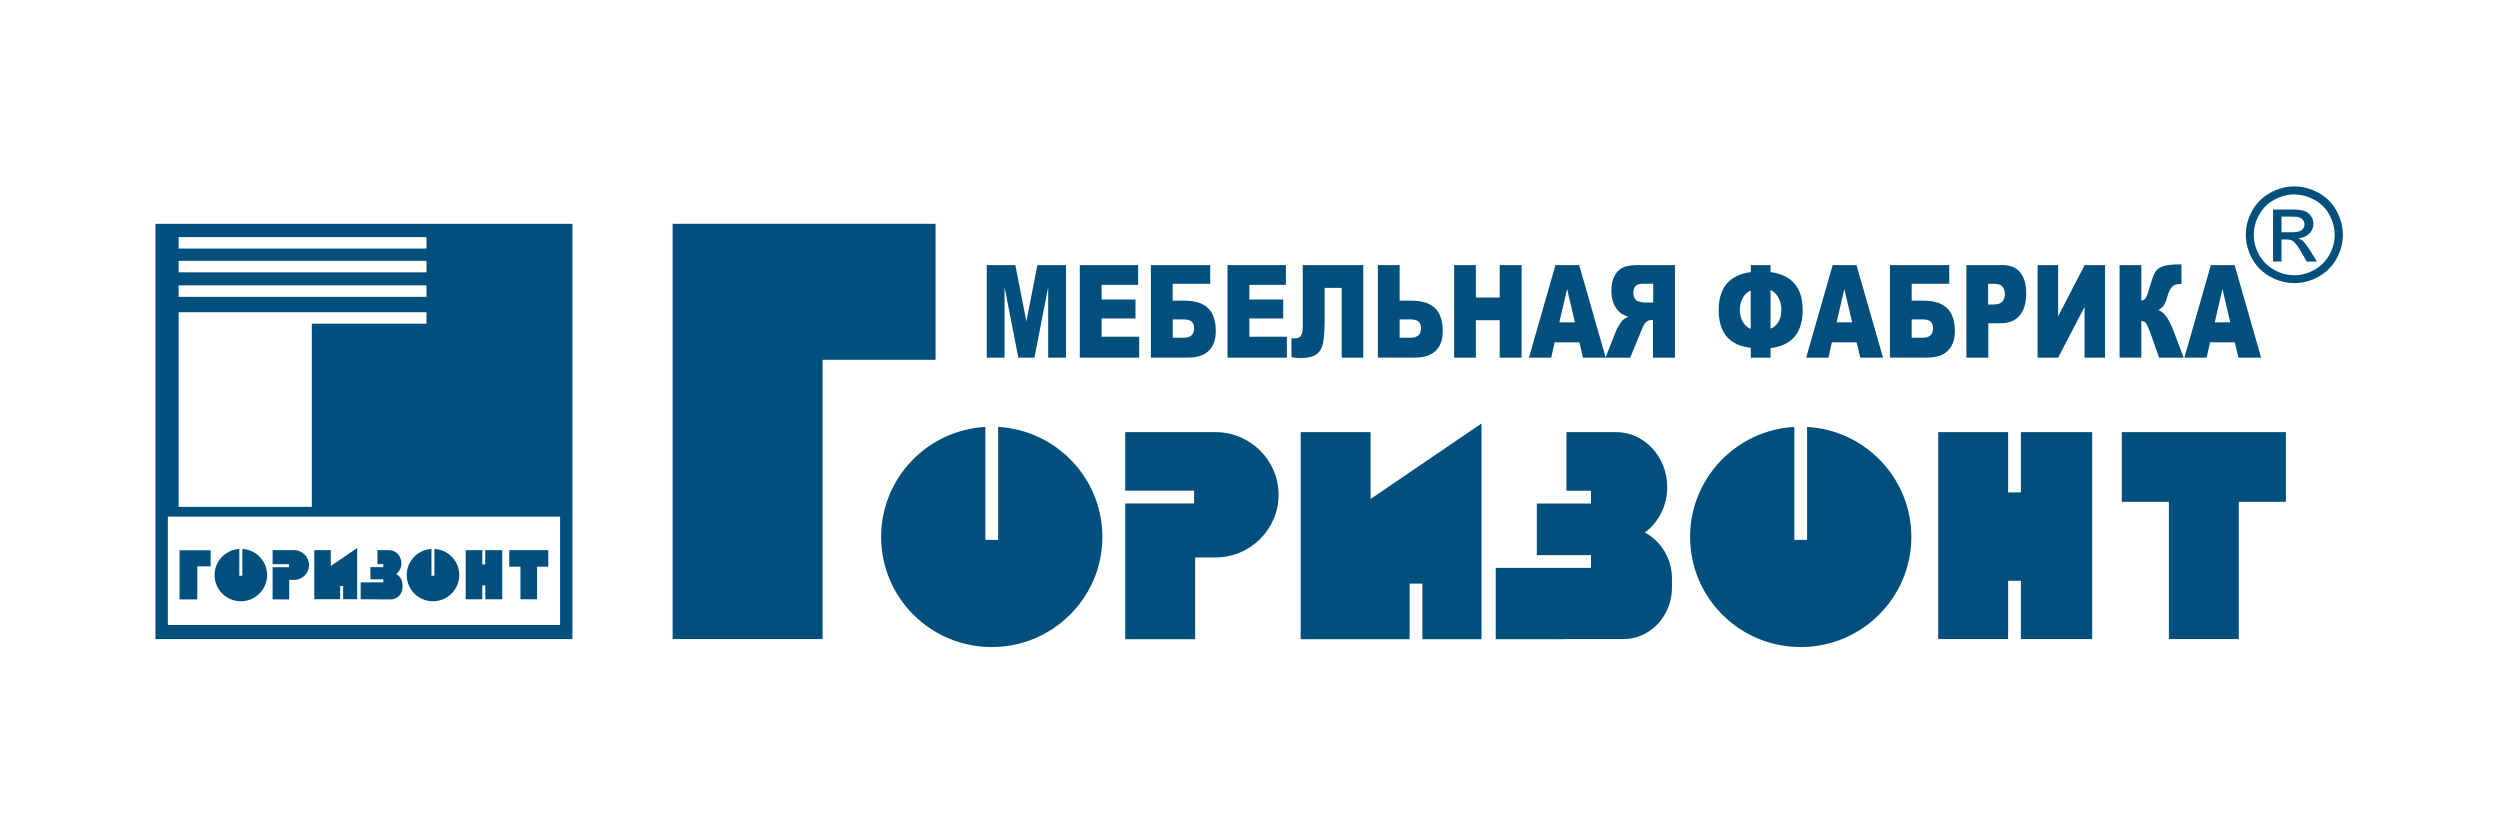
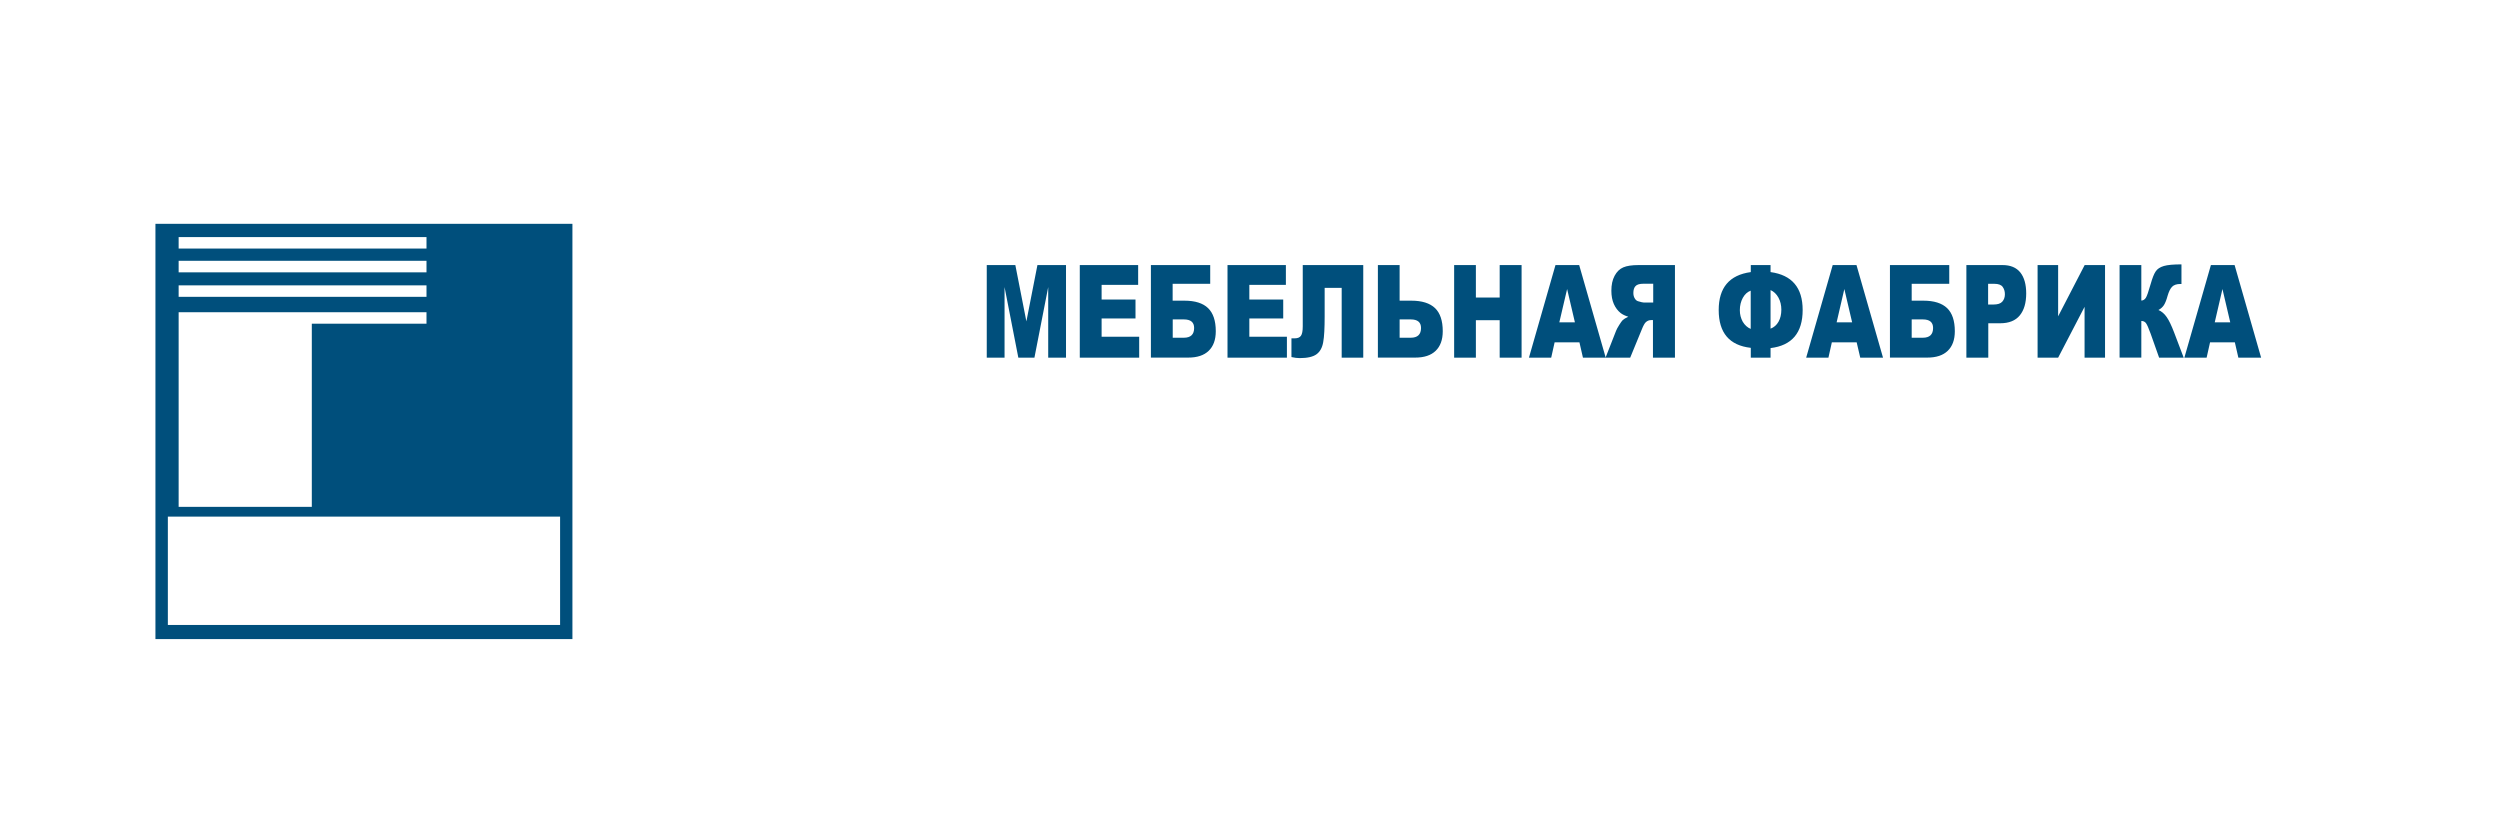
<svg xmlns="http://www.w3.org/2000/svg" xml:space="preserve" width="210mm" height="70mm" version="1.1" style="shape-rendering:geometricPrecision; text-rendering:geometricPrecision; image-rendering:optimizeQuality; fill-rule:evenodd; clip-rule:evenodd" viewBox="0 0 21000 7000">
  <defs>
    <style type="text/css">
   
    .fil0 {fill:#004F7C}
   
  </style>
  </defs>
  <g id="Слой_x0020_1">
    <g id="_1292726422384">
-       <path class="fil0" d="M5650.14 1880.06l1259.57 0 948.99 0 0 1142.38 -948.99 0 0 2345.9 -1259.57 0 0 -2345.9 0 -1142.38zm3801.69 1749.91l146.67 0 440.71 0 172.57 0c290.37,0 528.39,236.52 528.39,526.24 0,289.73 -238.02,526.25 -528.39,526.25l-172.57 0 0 686.59 -587.38 0 0 -1140.23 578.8 0 0 -107.12 -578.8 0 0 -491.73zm1473.8 0l587.38 0 0 561.47 931.73 -634.11 0 1811.72 -496.74 0 0 -466.61 -107.15 0 0 466.61 -327.84 0 -84.79 0 -502.59 0 0 -1739.08zm5355.35 0l587.37 0 0 506.09 107.12 0 0 -506.09 598.91 0 0 1738.37 -598.91 0 0 -489.62 -107.12 0 0 489.62 -587.37 0 0 -1738.37zm-1101.37 -43.88c488.12,27.34 875.67,430.64 875.67,923.84 0,511.16 -416.34,925.26 -929.59,925.26 -513.34,0 -928.9,-414.1 -928.9,-925.26 0,-493.2 387.51,-896.5 875.67,-923.84l0 948.99 107.15 0 0 -948.99zm3038.89 43.88l587.34 0 395.44 0 0 585.2 -395.44 0 0 1153.17 -587.34 0 0 -1153.17 -395.47 0 0 -585.2 395.47 0zm-5061.27 1738.37l130.09 0 350.11 0c223.59,0 406.98,-194.11 406.98,-430.67l0 -77.64c0,-168.93 -93.47,-316.31 -227.95,-386.76 113.59,-83.39 188.4,-223.59 188.4,-381.76 0,-253.78 -192.69,-461.54 -427.78,-461.54l-419.16 0 0 492.45 206.36 0 0 107.11 -455.14 0 0 433.53 455.14 0 0 107.11 -800.17 0 0 598.88 593.12 0 0 -0.71zm-4773 -1782.25c488.16,27.34 875.67,430.64 875.67,923.84 0,511.16 -416.27,925.26 -929.59,925.26 -513.31,0 -928.87,-414.1 -928.87,-925.26 0,-493.2 387.52,-896.5 875.67,-923.84l0 948.99 107.12 0 0 -948.99z" />
      <path class="fil0" d="M1409.94 4339.54l3294.85 0 0 910.15 -3294.85 0 0 -910.15zm90.58 -2051.82l2082.04 0 0 -97.07 -2082.04 0 0 97.07zm0 -199.87l2082.04 0 0 -96.35 -2082.04 0 0 96.35zm0 405.49l2082.04 0 0 -96.36 -2082.04 0 0 96.36zm0 1764.24l1118.66 0 0 -1538.51 963.38 0 0 -96.36 -963.38 0 -1118.66 0 0 96.36 0 1538.51zm-194.83 -2377.52l3502.64 0 0 3488.28 -3502.64 0 0 -3488.28z" />
-       <path class="fil0" d="M1508.38 4622.08l148.85 0 112.15 0 0 135.16 -112.15 0 0 277.5 -148.85 0 0 -277.5 0 -135.16zm780.78 -0.72l35.22 0 104.97 0 40.98 0c69.03,0 125.81,56.1 125.81,125.09 0,69.03 -56.78,125.12 -125.81,125.12l-40.98 0 0 163.17 -139.48 0 0 -270.32 138.05 0 0 -25.15 -138.05 0 0 -117.91 -0.71 0zm350.13 0l139.45 0 0 133.02 221.45 -150.99 0 429.92 -117.91 0 0 -110.72 -25.15 0 0 110.72 -77.67 0 -20.12 0 -119.33 0 0 -411.95 -0.72 0zm1272.51 0l139.45 0 0 120.05 25.15 0 0 -120.05 142.38 0 0 412.67 -142.38 0 0 -116.48 -25.15 0 0 116.48 -139.45 0 0 -412.67zm-261.71 -10.07c115.76,6.47 207.76,102.11 207.76,219.3 0,121.48 -99.18,219.98 -220.69,219.98 -121.51,0 -220.73,-98.5 -220.73,-219.98 0,-117.19 92.03,-212.83 207.79,-219.3l0 225.05 25.16 0 0 -225.05 0.71 0zm721.82 10.07l139.45 0 94.18 0 0 138.77 -94.18 0 0 273.9 -139.45 0 0 -273.9 -94.18 0 0 -138.77 94.18 0zm-1202.05 413.38l30.91 0 83.39 0c53.2,0 97.04,-46.01 97.04,-102.07l0 -18.69c0,-40.27 -22.26,-75.49 -53.92,-92.04 27.34,-20.11 44.59,-53.2 44.59,-90.57 0,-60.41 -46.02,-110.01 -102.11,-110.01l-99.18 0 0 117.19 48.88 0 0 25.16 -107.83 0 0 102.82 107.83 0 0 25.15 -189.8 0 0 142.35 140.2 0 0 0.71zm-1133.77 -423.45c115.76,6.47 207.76,102.11 207.76,219.3 0,121.48 -98.47,219.98 -220.69,219.98 -121.51,0 -220.73,-98.5 -220.73,-219.98 0,-117.19 92.03,-212.83 207.79,-219.3l0 225.05 25.16 0 0 -225.05 0.71 0z" />
      <path class="fil0" d="M18734.05 2707.53l-65.45 -279.65 -64.73 279.65 130.18 0zm38.77 168.25l-208.41 0 -28.82 128.69 -186.93 0 222.87 -777.88 199.15 0 222.87 777.88 -191.22 0 -29.51 -128.69zm-429.92 128.69l-206.26 0 -71.21 -201.33c-17.29,-47.44 -30.19,-76.92 -39.55,-89.14 -9.39,-12.22 -22.26,-17.97 -38.77,-17.97l0 307.69 -182.64 0 0 -777.13 182.64 0 0 298.34c15.8,-0.72 28.01,-8.62 37.31,-22.3 9.36,-13.65 23.04,-53.2 41.69,-118.62 13.69,-48.16 27.37,-83.39 41.7,-104.22 13.68,-20.86 36.72,-35.98 68.38,-45.3 31.62,-9.36 81.15,-13.65 148.06,-13.65l0 164.63 -9.36 0c-30.87,0 -54.63,7.9 -69.74,23.73 -15.05,15.79 -27.27,40.98 -37.34,75.46 -9.36,35.23 -20.18,61.13 -30.94,78.39 -11.54,17.22 -26.58,30.9 -46.02,40.94 26.59,11.51 49.63,30.94 69.06,58.99 19.34,27.3 40.23,71.17 62.53,129.41l80.46 212.08zm-660.62 -777.88l0 777.88 -171.89 0 0 -427.06 -222.09 427.06 -172.57 0 0 -777.88 172.57 0 0 430.64 222.87 -430.64 171.11 0zm-981.36 331.42l44.56 0c35.26,0 59.66,-7.9 74.03,-24.44 14.36,-16.54 21.58,-36.69 21.58,-61.84 0,-24.44 -6.44,-45.28 -18.66,-61.82 -12.22,-17.25 -35.94,-25.9 -69.74,-25.9l-52.55 0 0 174 0.78 0zm-183.32 -331.42l304.05 0c66.2,0 115.73,20.83 148.85,61.81 33.11,41.7 49.62,100.65 49.62,176.86 0,78.35 -17.97,140.2 -53.91,184.04 -35.95,43.87 -90.64,66.13 -164.67,66.13l-99.93 0 0 289.04 -184.01 0 0 -777.88zm-459.4 610.35l93.47 0c57.52,0 86.22,-27.33 86.22,-81.96 0,-48.16 -28.7,-71.89 -86.22,-71.89l-93.47 0 0 153.85zm0 -311.3l97.76 0c89.86,0 155.96,20.86 199.83,62.56 43.16,41.69 64.74,106.4 64.74,194.11 0,71.89 -20.12,126.52 -59.67,164.64 -39.55,38.09 -96.39,56.77 -171.1,56.77l-314.2 0 0 -777.13 498.2 0 0 157.42 -315.56 0 0 141.63zm-500.34 181.89l-65.45 -279.65 -64.74 279.65 130.19 0zm38.08 168.25l-208.54 0 -28.69 128.69 -186.93 0 222.87 -777.88 199.83 0 222.88 777.88 -191.26 0 -30.16 -128.69zm-890.03 -112.87l0 -321.38c-27.36,10.08 -49.62,30.2 -66.23,60.39 -16.51,30.19 -25.09,64.7 -25.09,103.54 0,35.94 8.58,68.31 24.41,97.04 17.29,28.76 39.55,48.91 66.91,60.41zm166.72 -2.18c28.79,-10.75 51.09,-30.19 66.88,-58.23 15.83,-28.05 23.76,-61.82 23.76,-101.37 0,-37.37 -7.93,-71.17 -24.44,-101.36 -16.58,-30.19 -38.87,-51.05 -66.2,-63.27l0 324.23zm0 -475.19c179.78,24.44 269.64,130.84 269.64,318.45 0,191.26 -89.86,298.37 -269.64,319.95l0 80.53 -166.04 0 0 -82.67c-179.71,-20.15 -269.57,-125.84 -269.57,-317.81 0,-187.61 89.86,-294.01 269.57,-318.45l0 -58.95 166.04 0 0 58.95zm-986.33 255.93l-76.99 0c-7.89,0 -24.4,-3.61 -48.13,-10.79 -12.22,-2.86 -22.26,-11.51 -29.5,-24.44 -7.9,-12.94 -11.44,-28.05 -11.44,-45.3 0,-25.16 5.68,-44.56 17.97,-57.49 12.22,-13.69 34.48,-20.15 68.28,-20.15l80.49 0 0 158.17 -0.68 0zm183.29 463l0 -777.88 -304.8 0c-56.84,0 -99.9,6.47 -129.41,19.4 -30.19,12.94 -53.91,35.94 -72.57,70.46 -18.75,34.51 -27.33,76.21 -27.33,125.8 0,43.16 7.12,80.53 20.8,111.44 13.68,30.9 33.08,56.8 57.52,76.2 15.83,12.22 37.41,22.3 63.96,30.91 -21.58,9.36 -37.41,19.4 -47.45,28.76 -6.46,6.47 -16.51,20.12 -29.41,40.98 -13,20.87 -21.58,36.66 -25.87,48.16l-88.49 225.77 207.05 0 97.78 -237.98c12.19,-30.91 23.73,-51.06 33.09,-59.67 12.9,-12.22 28.04,-17.97 44.55,-17.97l15.83 0 0 315.62 184.75 0zm-840.4 -296.94l-65.42 -279.65 -65.46 279.65 130.88 0zm38.08 168.25l-208.51 0 -28.73 128.69 -186.93 0 222.88 -777.88 199.15 0 222.87 777.88 -191.22 0 -29.51 -128.69zm-1052.52 -649.19l182.61 0 0 272.47 199.93 0 0 -272.47 184 0 0 777.88 -184 0 0 -314.91 -199.93 0 0 314.91 -182.61 0 0 -777.88zm-457.97 610.35l93.47 0c57.52,0 86.31,-27.33 86.31,-81.96 0,-48.16 -28.79,-71.89 -86.31,-71.89l-93.47 0 0 153.85zm0 -311.3l97.85 0c89.86,0 155.96,20.86 199.84,62.56 43.15,41.69 64.64,106.4 64.64,194.11 0,71.89 -20.12,126.52 -59.67,164.64 -39.45,38.09 -96.29,56.77 -171.01,56.77l-314.19 0 0 -777.13 182.54 0 0 299.05zm-304.05 478.83l-182.65 0 0 -586.66 -143.05 0 0 239.42c0,98.47 -3.61,170.38 -12.22,217.09 -7.9,46.01 -26.59,79.81 -56.06,101.39 -29.51,21.55 -76.18,32.34 -141.63,32.34 -20.12,0 -43.16,-2.86 -69.03,-8.62l0 -157.45 27.33 0c25.13,0 42.38,-7.18 52.46,-21.58 10.07,-14.36 15.14,-40.27 15.14,-79.07l0 -514.74 508.24 0 0 777.88 1.47 0zm-1141.7 -777.88l490.36 0 0 166.07 -307.04 0 0 123.65 284.68 0 0 158.89 -284.68 0 0 153.13 315.66 0 0 176.14 -498.98 0 0 -777.88zm-460.12 610.35l93.47 0c57.52,0 86.25,-27.33 86.25,-81.96 0,-48.16 -28.73,-71.89 -86.25,-71.89l-93.47 0 0 153.85zm0 -311.3l97.76 0c89.86,0 156.06,20.86 199.15,62.56 43.16,41.69 64.74,106.4 64.74,194.11 0,71.89 -20.12,126.52 -59.67,164.64 -39.55,38.09 -96.39,56.77 -171.11,56.77l-314.19 0 0 -777.13 498.2 0 0 157.42 -315.59 0 0 141.63 0.71 0zm-780.74 -299.05l490.3 0 0 166.07 -306.97 0 0 123.65 284.68 0 0 158.89 -284.68 0 0 153.13 315.59 0 0 176.14 -498.92 0 0 -777.88zm-782.2 0l240.84 0 92.75 473.05 92.72 -473.05 240.13 0 0 777.88 -149.52 0 0 -593.13 -115.76 593.13 -135.16 0 -115.76 -593.13 0 593.13 -149.53 0 0 -777.88 -0.71 0z" />
-       <path class="fil0" d="M19164.66 1951.2l86.25 0c40.91,0 69.06,-6.47 84.1,-18.69 15.12,-12.22 22.27,-28.04 22.27,-48.16 0,-12.94 -3.55,-24.44 -10.76,-34.51 -7.22,-10.08 -17.29,-17.98 -30.16,-23.01 -13,-5.04 -36.72,-7.18 -71.2,-7.18l-80.5 0 0 131.55zm-71.17 245.88l0 -437.1 150.98 0c51.74,0 89.08,3.57 112.12,12.22 23.04,7.89 41.02,22.29 55.38,42.41 13.65,20.11 20.8,41.69 20.8,63.99 0,31.62 -11.54,59.66 -34.48,83.39 -23.04,23.72 -53.23,36.66 -91.32,39.55 15.14,6.47 28.04,14.36 37.4,23.01 17.98,17.25 39.55,45.98 64.68,86.96l53.23 85.57 -86.25 0 -38.87 -69.03c-30.87,-53.91 -55.38,-88.42 -74.03,-101.36 -12.9,-10.07 -31.66,-15.11 -56.74,-15.11l-41.73 0 0 185.5 -71.17 0zm179 -563.65c-57.52,0 -112.9,14.4 -167.5,43.87 -54.69,29.48 -97.07,71.17 -127.26,125.09 -30.94,54.63 -45.99,110.72 -45.99,170.39 0,58.23 15.05,114.29 45.21,168.21 30.19,53.95 71.88,95.64 125.9,125.83 53.91,30.19 110.65,45.27 168.86,45.27 58.98,0 115.04,-15.08 168.96,-45.27 53.91,-30.19 95.64,-71.88 125.8,-125.83 30.29,-53.92 44.62,-109.98 44.62,-168.21 0,-58.95 -15.11,-115.76 -45.3,-170.39 -30.2,-53.92 -72.57,-96.33 -127.27,-125.09 -53.91,-29.47 -109.29,-43.87 -166.03,-43.87zm0 -67.56c68.28,0 135.16,17.25 200.51,52.48 65.45,35.23 116.51,84.82 152.45,150.24 35.95,64.7 54.6,133.02 54.6,203.47 0,69.74 -17.97,137.31 -53.92,202.01 -35.91,64.71 -86.21,115.05 -150.89,150.27 -64.73,35.95 -132.33,53.92 -202.75,53.92 -70.49,0 -138.77,-17.97 -202.76,-53.92 -64.74,-35.97 -115.04,-85.56 -150.99,-150.27 -35.94,-64.7 -53.91,-131.55 -53.91,-202.01 0,-70.45 17.97,-138.77 54.59,-203.47 36.73,-65.42 87.72,-115.01 153.17,-150.24 63.96,-35.23 131.55,-52.48 199.9,-52.48z" />
    </g>
  </g>
</svg>